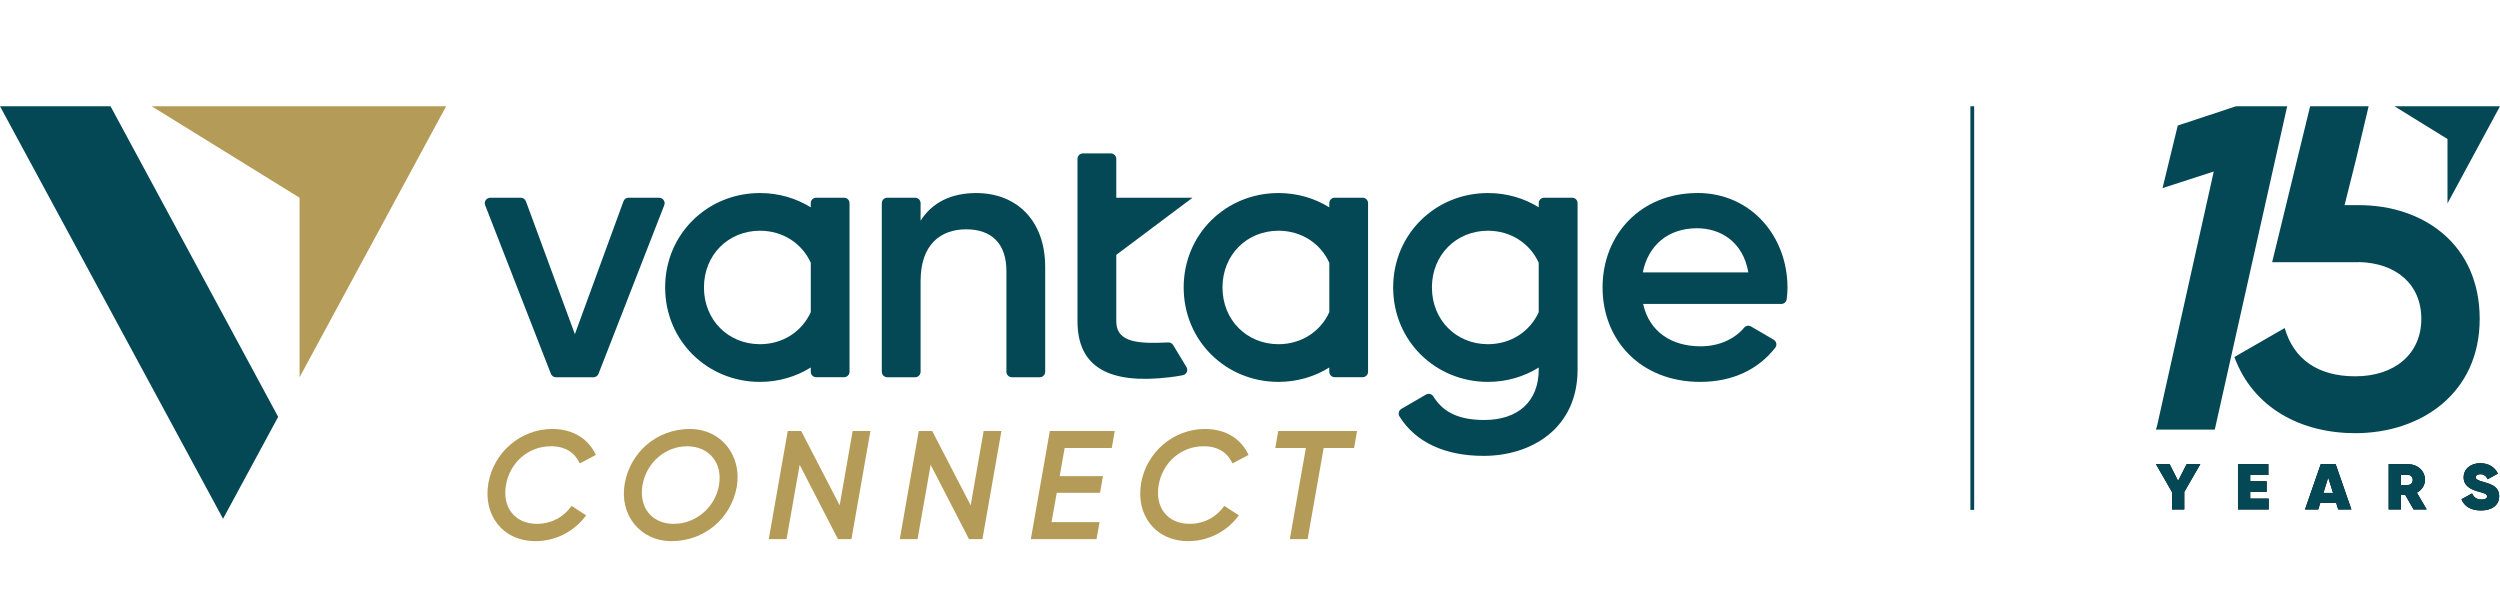
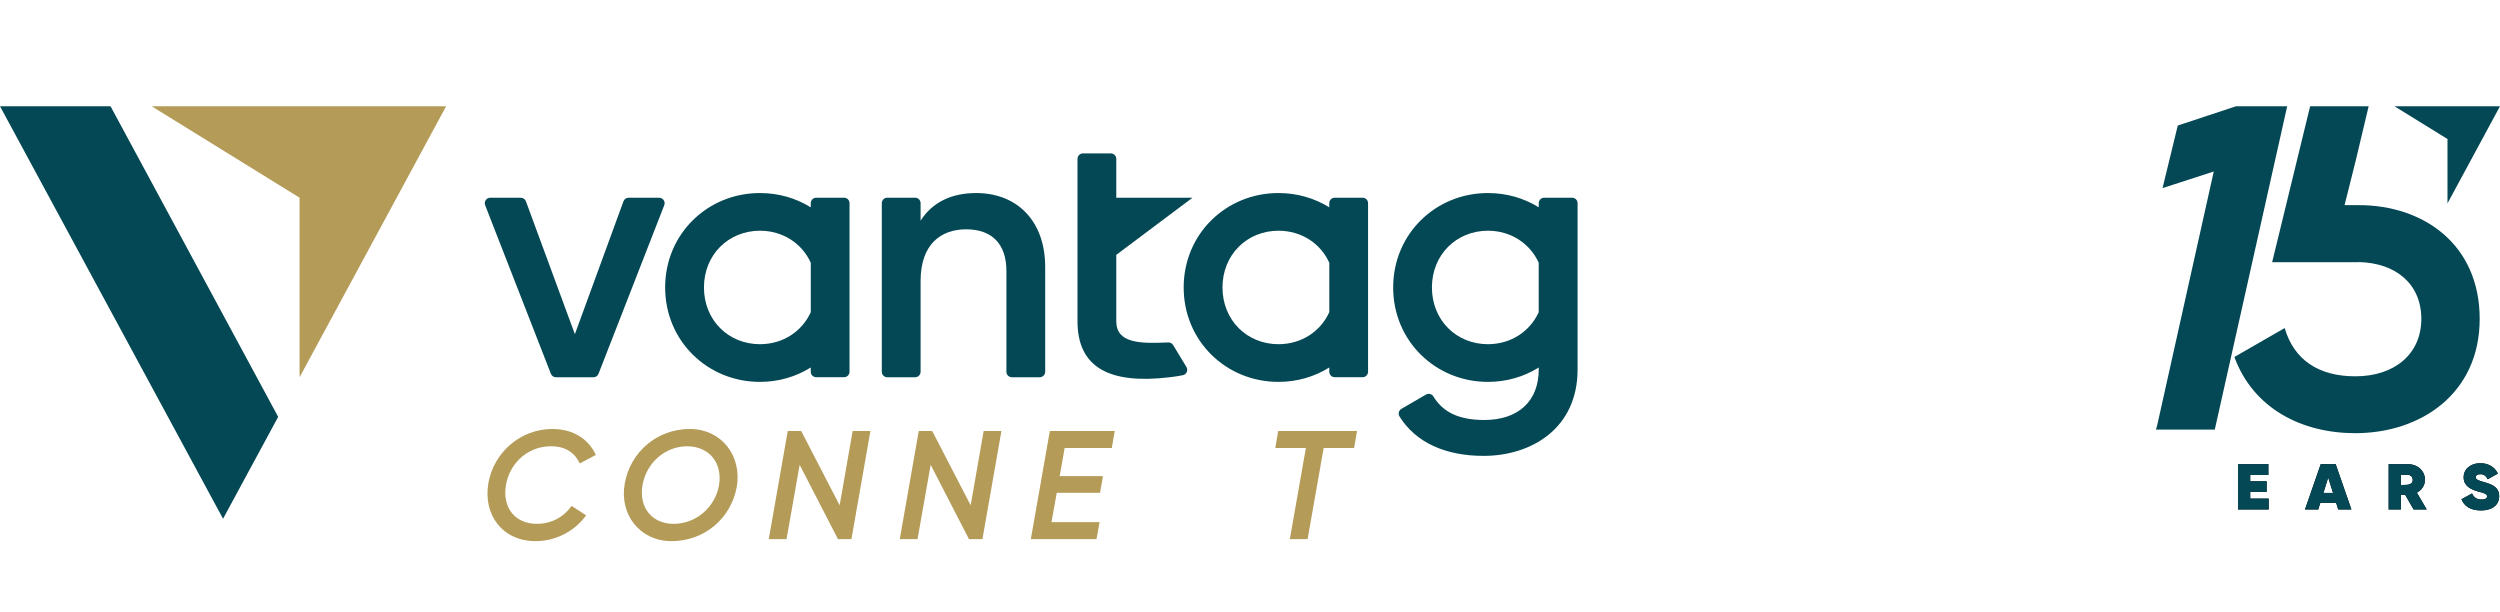
<svg xmlns="http://www.w3.org/2000/svg" width="400" height="98" viewBox="0 0 400 98" fill="none">
  <rect x="0" y="0" width="400" height="98" fill="#808080" stroke="none" />
  <g clip-path="url(#clip0_858_25)">
    <rect width="400" height="98" fill="white" />
    <g clip-path="url(#clip1_858_25)">
      <path d="M105.46 31.634H100.574C100.208 31.634 99.881 31.863 99.754 32.21L91.98 53.469L84.147 32.21C84.02 31.868 83.693 31.639 83.327 31.639H78.441C77.825 31.639 77.4 32.259 77.625 32.831L88.144 59.807C88.276 60.144 88.599 60.364 88.96 60.364H94.946C95.307 60.364 95.63 60.144 95.762 59.807L106.281 32.831C106.506 32.259 106.081 31.639 105.465 31.639L105.46 31.634Z" fill="#034854" />
      <path d="M156.202 30.886C152.293 30.886 149.191 32.323 147.295 35.308V32.508C147.295 32.025 146.904 31.634 146.42 31.634H141.964C141.48 31.634 141.089 32.025 141.089 32.508V59.484C141.089 59.968 141.48 60.359 141.964 60.359H146.42C146.904 60.359 147.295 59.968 147.295 59.484V44.963C147.295 39.105 150.51 36.691 154.59 36.691C158.669 36.691 161.025 38.987 161.025 43.355V59.484C161.025 59.968 161.415 60.359 161.899 60.359H166.355C166.839 60.359 167.23 59.968 167.23 59.484V42.72C167.23 35.249 162.632 30.886 156.197 30.886H156.202Z" fill="#034854" />
-       <path d="M271.576 30.887C262.557 30.887 256.41 37.492 256.41 45.994C256.41 54.496 262.557 61.102 272.036 61.102C277.274 61.102 281.368 59.064 284.041 55.634C284.363 55.219 284.236 54.613 283.782 54.349L280.171 52.239C279.805 52.023 279.34 52.102 279.067 52.424C277.611 54.149 275.207 55.41 272.094 55.41C267.497 55.41 263.881 53.113 262.904 48.633H285.003C285.448 48.633 285.819 48.3 285.873 47.861C285.946 47.264 286 46.644 286 46.043C286 37.771 280.142 30.877 271.581 30.877L271.576 30.887ZM262.845 43.585C263.705 39.276 266.866 36.52 271.523 36.52C275.256 36.52 278.876 38.645 279.736 43.585H262.845Z" fill="#034854" />
      <path d="M135.05 31.634H130.594C130.111 31.634 129.72 32.025 129.72 32.508V33.173C127.374 31.717 124.594 30.886 121.589 30.886C113.2 30.886 106.423 37.434 106.423 45.994C106.423 54.554 113.205 61.102 121.589 61.102C124.594 61.102 127.379 60.261 129.72 58.8V59.479C129.72 59.963 130.111 60.354 130.594 60.354H135.05C135.534 60.354 135.925 59.963 135.925 59.479V32.508C135.925 32.025 135.534 31.634 135.05 31.634ZM129.725 49.942C128.317 53.049 125.259 55.072 121.594 55.072C116.537 55.072 112.633 51.222 112.633 45.994C112.633 40.766 116.542 36.916 121.594 36.916C125.259 36.916 128.322 38.938 129.725 42.046V49.942Z" fill="#034854" />
      <path d="M218.016 31.634H213.56C213.076 31.634 212.685 32.025 212.685 32.508V33.173C210.34 31.717 207.56 30.886 204.555 30.886C196.165 30.886 189.388 37.434 189.388 45.994C189.388 54.554 196.165 61.102 204.555 61.102C207.56 61.102 210.345 60.261 212.685 58.8V59.479C212.685 59.963 213.076 60.354 213.56 60.354H218.016C218.499 60.354 218.89 59.963 218.89 59.479V32.508C218.89 32.025 218.499 31.634 218.016 31.634ZM212.69 49.942C211.283 53.049 208.224 55.072 204.559 55.072C199.502 55.072 195.598 51.222 195.598 45.994C195.598 40.766 199.507 36.916 204.559 36.916C208.224 36.916 211.288 38.938 212.69 42.046V49.942Z" fill="#034854" />
      <path d="M251.529 31.634H247.073C246.589 31.634 246.198 32.025 246.198 32.508V33.168C243.858 31.717 241.073 30.886 238.073 30.886C229.683 30.886 222.906 37.434 222.906 45.994C222.906 54.554 229.683 61.102 238.073 61.102C241.078 61.102 243.858 60.261 246.198 58.805V59.113C246.198 64.209 242.92 67.199 237.472 67.199C232.884 67.199 230.67 65.587 229.336 63.427C229.087 63.027 228.564 62.895 228.154 63.134L224.226 65.416C223.796 65.665 223.664 66.222 223.928 66.647C226.517 70.81 231.286 72.94 237.359 72.94C245.035 72.94 252.413 68.548 252.413 59.118V32.508C252.413 32.025 252.022 31.634 251.539 31.634H251.529ZM246.193 49.952C244.786 53.049 241.727 55.072 238.068 55.072C233.011 55.072 229.107 51.222 229.107 45.994C229.107 40.766 233.016 36.916 238.068 36.916C241.727 36.916 244.786 38.938 246.193 42.036V49.952Z" fill="#034854" />
      <path d="M187.698 55.209C187.532 54.935 187.229 54.774 186.906 54.789C182.401 54.994 178.605 54.94 178.605 51.398V40.776L190.8 31.634H178.605V25.419C178.605 24.935 178.214 24.544 177.73 24.544H173.274C172.79 24.544 172.399 24.935 172.399 25.419V51.398C172.399 58.869 177.608 61.507 187.146 60.359C187.825 60.291 188.562 60.168 189.256 60.032C189.852 59.914 190.146 59.235 189.828 58.717L187.698 55.204V55.209Z" fill="#034854" />
      <path d="M0 17H17.683L44.507 66.696L35.688 83.001L0 17Z" fill="#034854" />
      <path d="M24.264 17H71.38L47.932 60.359V31.634L24.264 17Z" fill="#B49B57" />
      <path d="M78.128 77.362C78.993 72.32 83.346 68.636 88.364 68.636C91.75 68.636 94.174 70.268 95.337 72.789L92.766 74.147C91.999 72.515 90.568 71.401 88.144 71.401C84.485 71.401 81.568 74.045 80.952 77.606C80.336 81.193 82.388 83.812 85.897 83.812C88.247 83.812 90.196 82.722 91.457 80.944L93.783 82.454C91.955 84.975 88.96 86.582 85.696 86.582C80.356 86.582 77.292 82.331 78.133 77.362H78.128Z" fill="#B49B57" />
      <path d="M99.959 77.362C100.848 72.344 105.099 68.636 110.391 68.636C115.384 68.636 118.746 72.887 117.881 77.905C116.967 82.922 112.741 86.582 107.425 86.582C102.431 86.582 99.07 82.38 99.959 77.362ZM115.037 77.66C115.653 74.098 113.479 71.406 109.946 71.406C106.413 71.406 103.418 74.049 102.803 77.611C102.187 81.173 104.288 83.817 107.796 83.817C111.304 83.817 114.397 81.222 115.042 77.66H115.037Z" fill="#B49B57" />
      <path d="M126.04 68.958H128.19L134.347 80.851L136.423 68.958H139.267L136.228 86.265H134.078L127.946 74.372L125.845 86.265H123.001L126.04 68.958Z" fill="#B49B57" />
      <path d="M147.002 68.958H149.152L155.308 80.851L157.384 68.958H160.228L157.189 86.265H155.039L148.907 74.372L146.806 86.265H143.963L147.002 68.958Z" fill="#B49B57" />
      <path d="M170.342 71.68L169.551 76.18H176.474L176.005 78.848H169.082L168.241 83.543H175.932L175.438 86.265H164.933L167.973 68.958H178.355L177.886 71.68H170.347H170.342Z" fill="#B49B57" />
-       <path d="M182.562 77.362C183.427 72.32 187.781 68.636 192.799 68.636C196.185 68.636 198.608 70.268 199.771 72.789L197.201 74.147C196.434 72.515 195.002 71.401 192.579 71.401C188.919 71.401 186.002 74.045 185.386 77.606C184.766 81.193 186.818 83.812 190.331 83.812C192.681 83.812 194.631 82.722 195.891 80.944L198.217 82.454C196.39 84.975 193.395 86.582 190.136 86.582C184.795 86.582 181.732 82.331 182.572 77.362H182.562Z" fill="#B49B57" />
      <path d="M216.657 71.68H211.786L209.216 86.265H206.372L208.942 71.68H204.046L204.515 68.958H217.126L216.657 71.68Z" fill="#B49B57" />
    </g>
-     <line x1="315.565" y1="17" x2="315.565" y2="81.584" stroke="#034854" stroke-width="0.604" />
    <path d="M377.423 32.825H375.13L376.924 25.663L378.983 17H369.622L363.544 41.951H377.391V41.929C383.357 42.064 387.412 45.453 387.412 51.024C387.412 56.594 383.186 60.209 376.847 60.209C370.917 60.209 367.015 57.529 365.549 52.489L357.502 57.12C360.51 65.329 368.229 69.308 376.843 69.308C387.327 69.308 396.75 62.969 396.75 51.024C396.75 39.079 387.731 32.821 377.409 32.821L377.423 32.825Z" fill="#034854" />
    <path d="M383.11 17L383.519 17.247L383.986 17.54L388.185 20.134L391.598 22.242V32.542L399.636 17.67L399.955 17.081L400 17H383.11Z" fill="#034854" />
    <path d="M357.772 17L348.443 20.084L346.007 30.096L354.202 27.439L345.139 68.103L344.95 68.737H354.364L365.95 17H357.772Z" fill="#034854" />
-     <path d="M349.486 78.727V81.51H347.529V78.748L344.95 74.263H347.141L348.497 76.944L349.863 74.263H352.054L349.475 78.727H349.486Z" fill="black" />
    <path d="M362.991 79.767V81.51H358.078V74.263H362.94V75.996H360.035V77.005H362.665V78.707H360.035V79.777H363.001L362.991 79.767Z" fill="black" />
    <path d="M373.786 80.46H371.248L370.922 81.51H368.802L371.319 74.263H373.705L376.222 81.51H374.112L373.786 80.46ZM373.287 78.87L372.512 76.403L371.748 78.87H373.287Z" fill="black" />
    <path d="M384.845 79.176H384.142V81.51H382.185V74.263H385.243C386.792 74.263 387.995 75.303 387.995 76.77C387.995 77.657 387.475 78.412 386.7 78.829L388.27 81.51H386.17L384.835 79.176H384.845ZM384.142 77.596H385.222C385.701 77.606 386.038 77.28 386.038 76.791C386.038 76.302 385.701 75.975 385.222 75.975H384.142V77.606V77.596Z" fill="black" />
    <path d="M393.855 79.869L395.527 78.952C395.802 79.573 396.271 79.92 397.036 79.92C397.729 79.92 397.933 79.675 397.933 79.431C397.933 79.013 397.433 78.891 396.455 78.626C395.252 78.289 394.182 77.718 394.182 76.363C394.182 75.007 395.354 74.11 396.832 74.11C398.096 74.11 399.135 74.681 399.665 75.772L398.024 76.679C397.78 76.138 397.392 75.874 396.832 75.874C396.353 75.874 396.118 76.088 396.118 76.353C396.118 76.679 396.393 76.852 397.433 77.137C398.615 77.474 399.869 77.882 399.869 79.4C399.869 80.837 398.687 81.673 396.964 81.673C395.242 81.673 394.243 80.939 393.835 79.869H393.855Z" fill="black" />
-     <path d="M349.486 78.727V81.51H347.529V78.748L344.95 74.263H347.141L348.497 76.944L349.863 74.263H352.054L349.475 78.727H349.486Z" fill="#034854" />
    <path d="M362.991 79.767V81.51H358.078V74.263H362.94V75.996H360.035V77.005H362.665V78.707H360.035V79.777H363.001L362.991 79.767Z" fill="#034854" />
    <path d="M373.786 80.46H371.248L370.922 81.51H368.802L371.319 74.263H373.705L376.222 81.51H374.112L373.786 80.46ZM373.287 78.87L372.512 76.403L371.748 78.87H373.287Z" fill="#034854" />
-     <path d="M384.845 79.176H384.142V81.51H382.185V74.263H385.243C386.792 74.263 387.995 75.303 387.995 76.77C387.995 77.657 387.475 78.412 386.7 78.829L388.27 81.51H386.17L384.835 79.176H384.845ZM384.142 77.596H385.222C385.701 77.606 386.038 77.28 386.038 76.791C386.038 76.302 385.701 75.975 385.222 75.975H384.142V77.606V77.596Z" fill="#034854" />
+     <path d="M384.845 79.176H384.142V81.51H382.185V74.263H385.243C386.792 74.263 387.995 75.303 387.995 76.77C387.995 77.657 387.475 78.412 386.7 78.829L388.27 81.51H386.17L384.835 79.176H384.845ZM384.142 77.596C385.701 77.606 386.038 77.28 386.038 76.791C386.038 76.302 385.701 75.975 385.222 75.975H384.142V77.606V77.596Z" fill="#034854" />
    <path d="M393.855 79.869L395.527 78.952C395.802 79.573 396.271 79.92 397.036 79.92C397.729 79.92 397.933 79.675 397.933 79.431C397.933 79.013 397.433 78.891 396.455 78.626C395.252 78.289 394.182 77.718 394.182 76.363C394.182 75.007 395.354 74.11 396.832 74.11C398.096 74.11 399.135 74.681 399.665 75.772L398.024 76.679C397.78 76.138 397.392 75.874 396.832 75.874C396.353 75.874 396.118 76.088 396.118 76.353C396.118 76.679 396.393 76.852 397.433 77.137C398.615 77.474 399.869 77.882 399.869 79.4C399.869 80.837 398.687 81.673 396.964 81.673C395.242 81.673 394.243 80.939 393.835 79.869H393.855Z" fill="#034854" />
  </g>
  <defs>
    <clipPath id="clip0_858_25">
      <rect width="400" height="98" fill="white" />
    </clipPath>
    <clipPath id="clip1_858_25">
      <rect width="286" height="69.587" fill="white" transform="translate(0 17)" />
    </clipPath>
  </defs>
</svg>